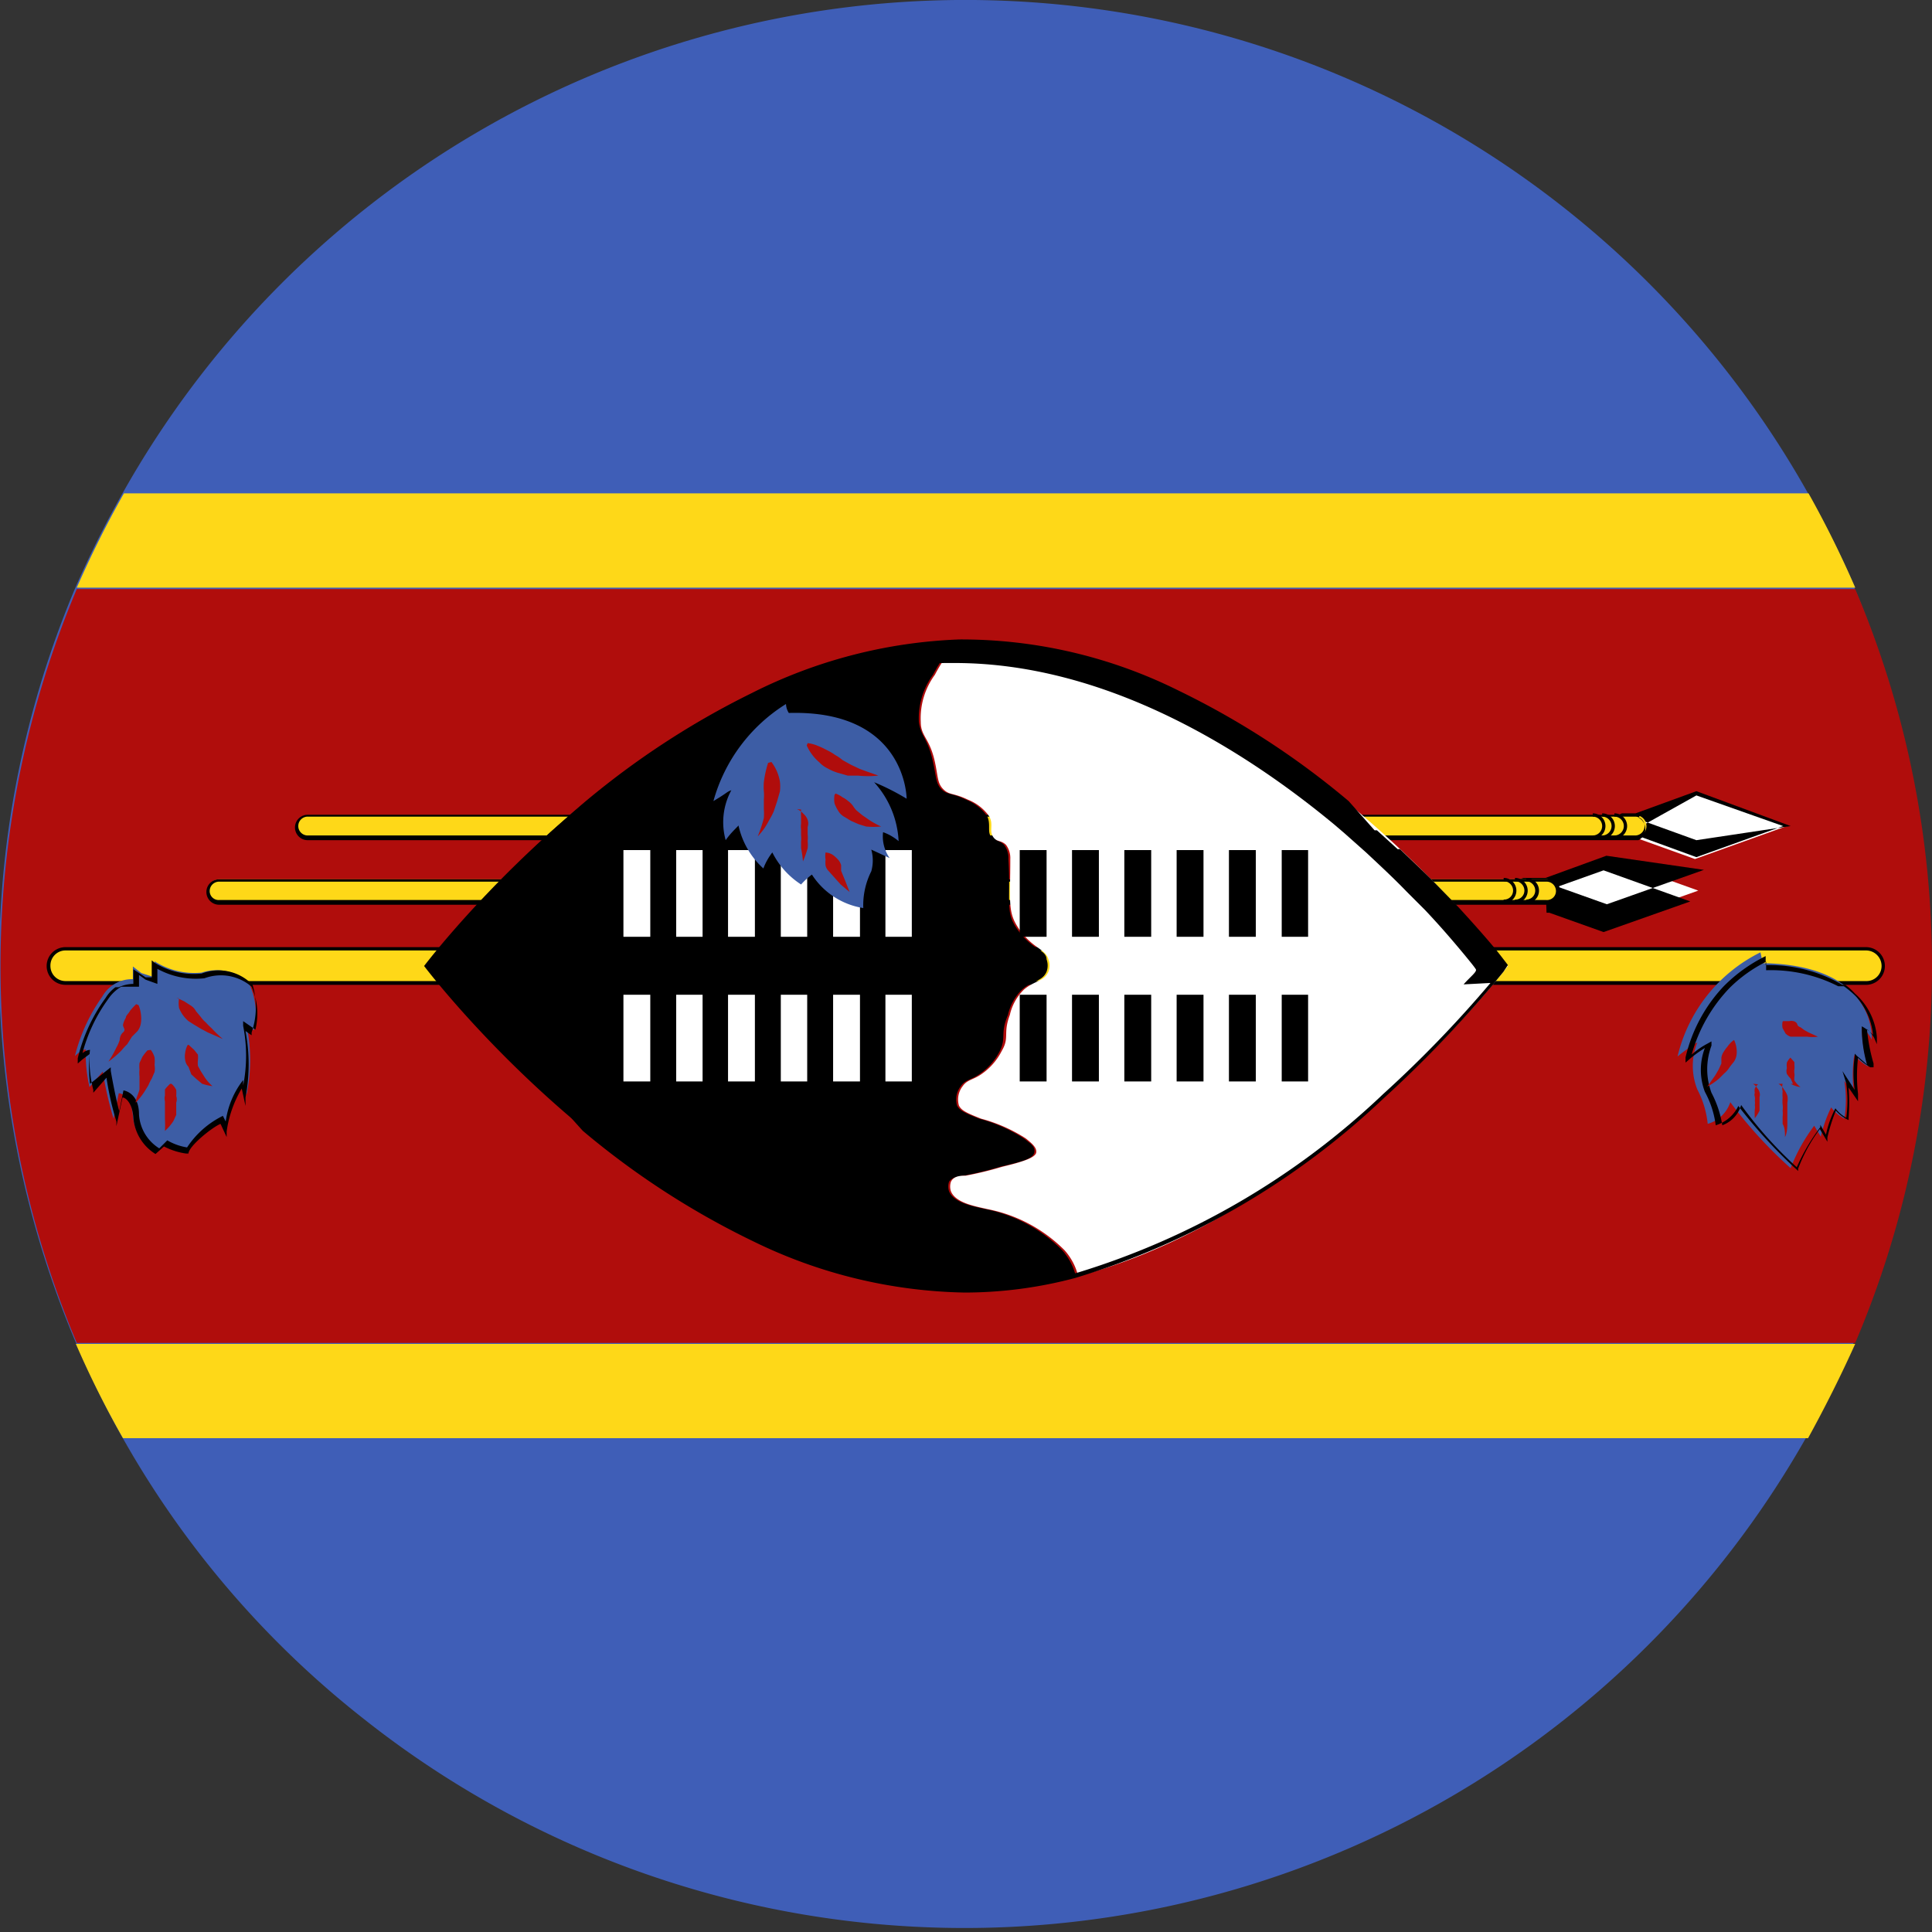
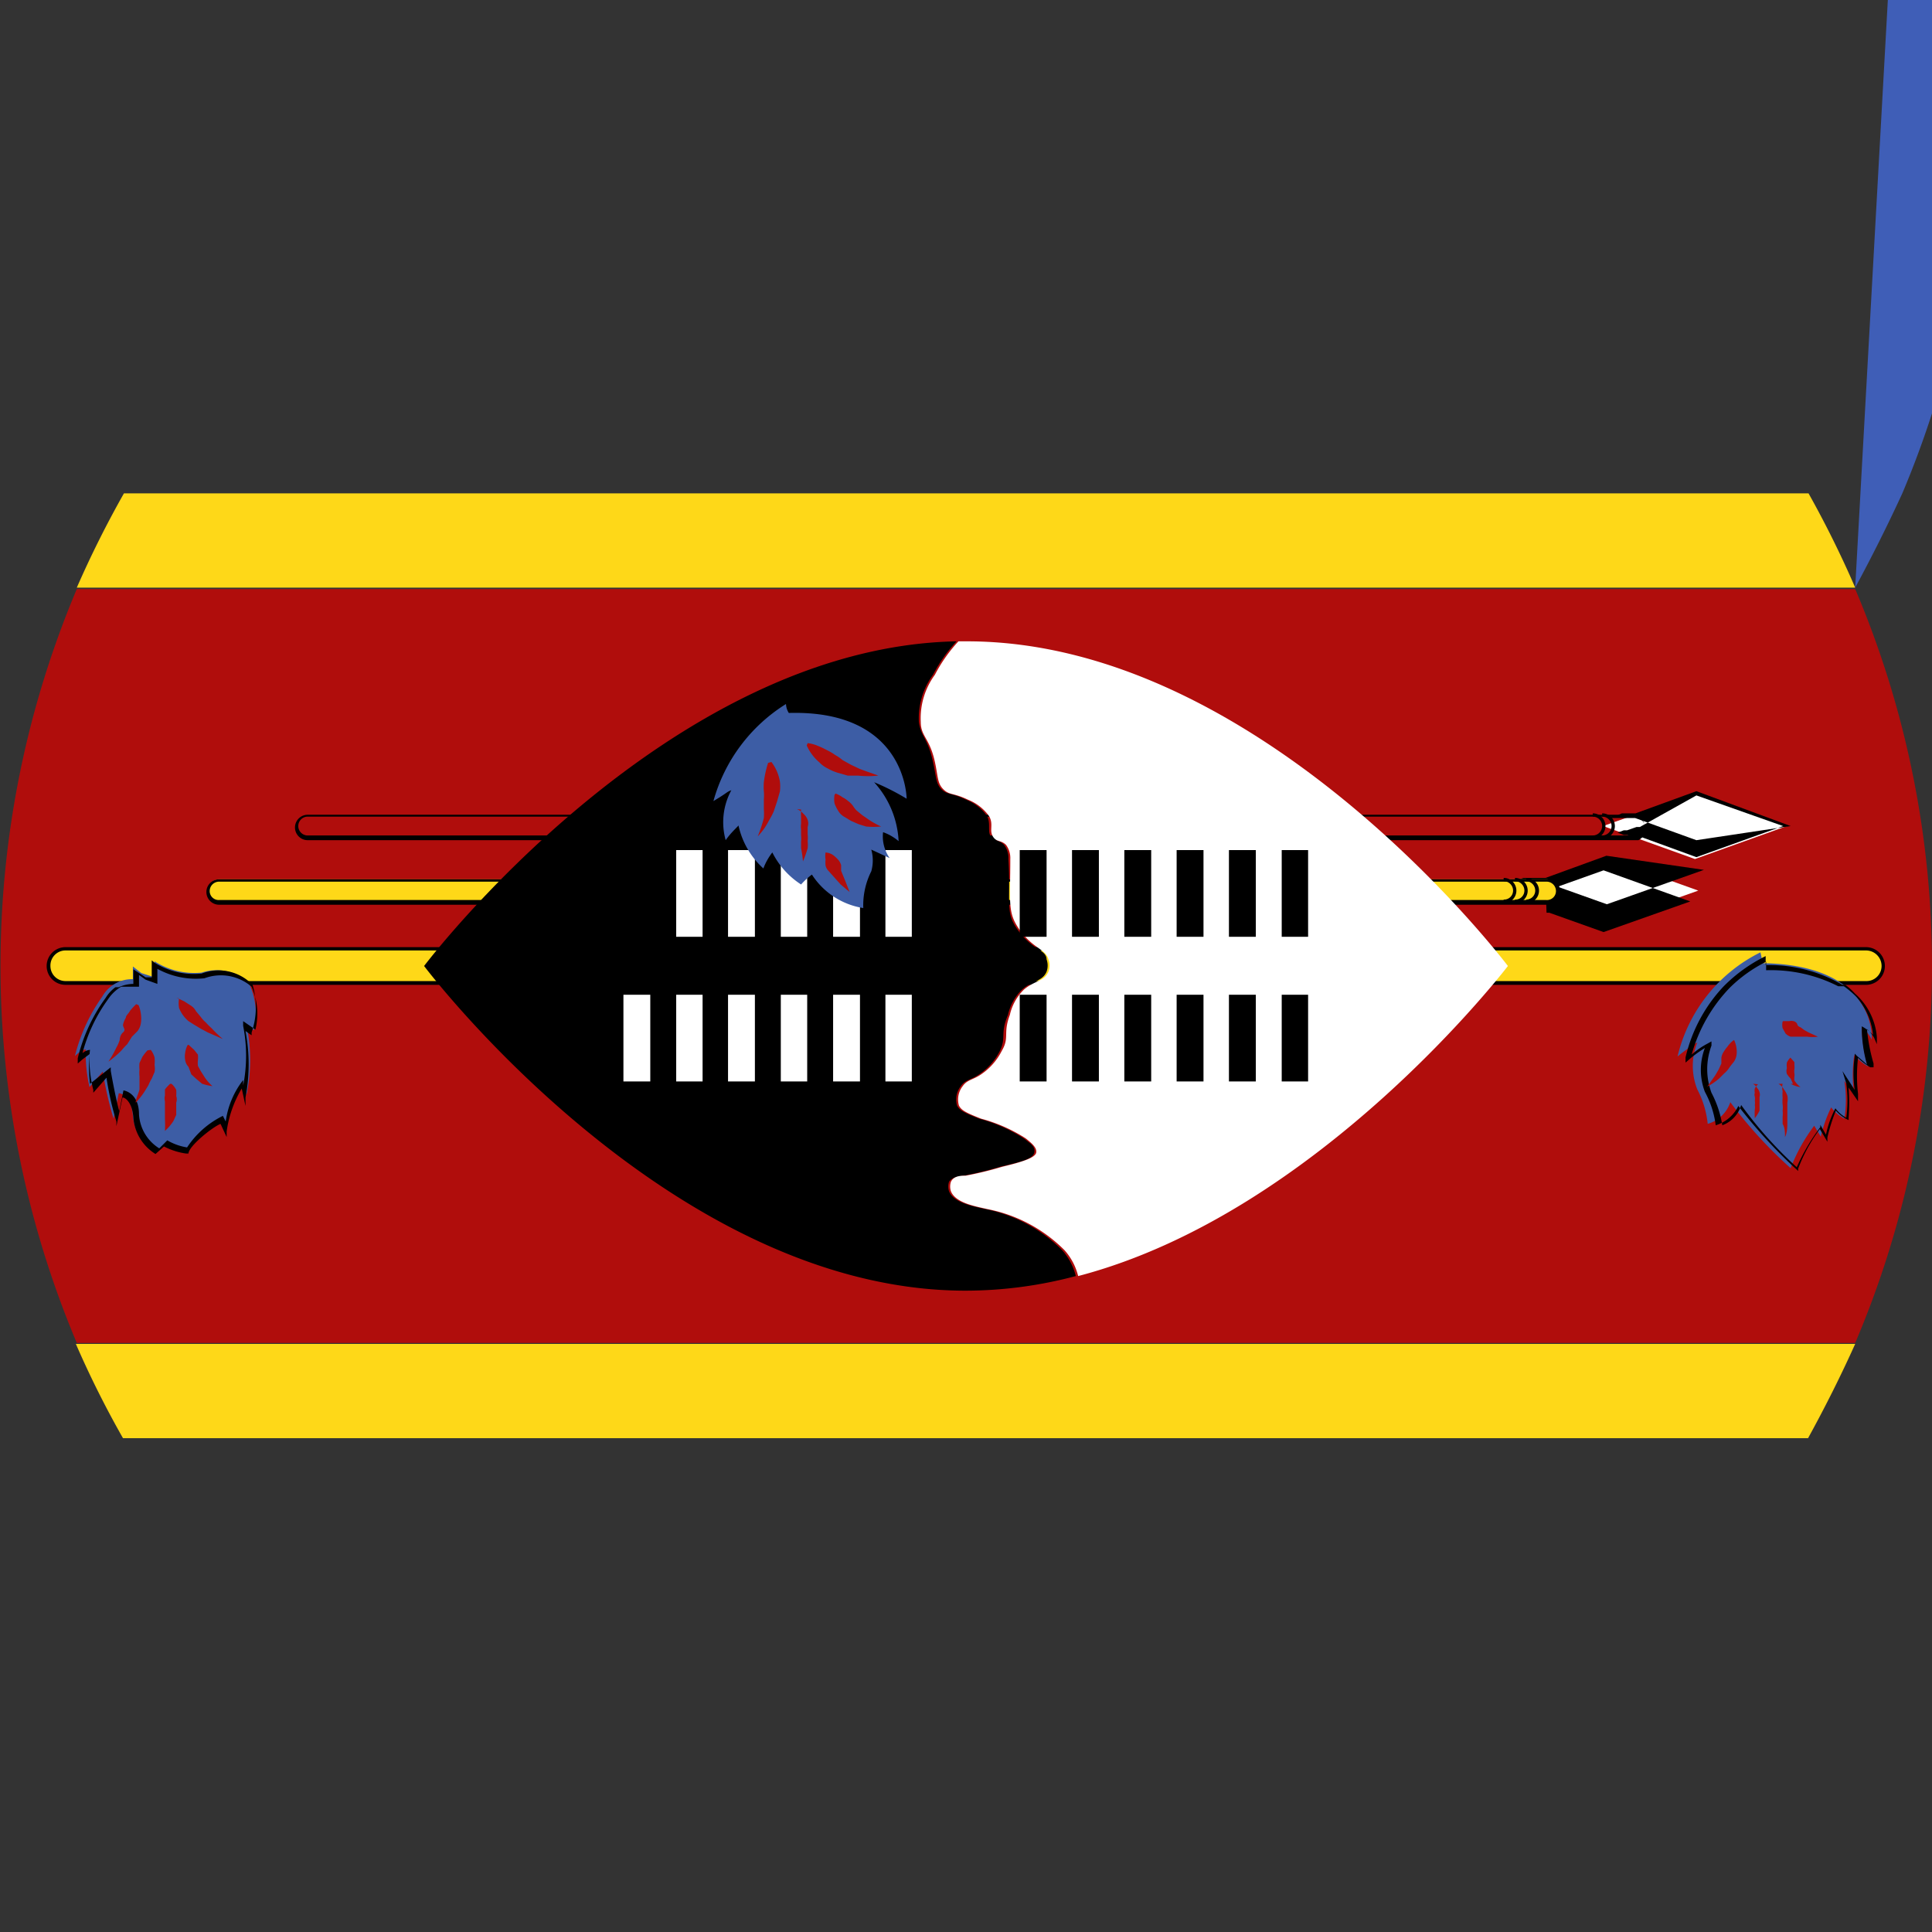
<svg xmlns="http://www.w3.org/2000/svg" id="Layer_1" data-name="Layer 1" viewBox="0 0 41 41">
  <rect x="0" y="0" width="41" height="41" fill="#333333" stroke="none" />
  <defs>
    <style>.cls-1{fill:#3f5eb7;}.cls-2{fill:#fed818;}.cls-3{fill:#b00d0c;}.cls-4{fill:#fff;}.cls-5{fill:#3d5da5;}</style>
  </defs>
-   <path class="cls-1" d="M39.37,12.47a21.84,21.84,0,0,0-1-2,20.51,20.51,0,0,0-35.77,0,21.75,21.75,0,0,0-1,2,20.57,20.57,0,0,0,0,16,20.15,20.15,0,0,0,6.11,8,20.53,20.53,0,0,0,30.64-6q.54-1,1-2a20.57,20.57,0,0,0,0-16Z" />
+   <path class="cls-1" d="M39.37,12.47q.54-1,1-2a20.57,20.57,0,0,0,0-16Z" />
  <path class="cls-2" d="M39.37,28.52q-.45,1-1,2H2.61a20.73,20.73,0,0,1-1-2Z" />
  <path class="cls-2" d="M39.37,12.47H1.63a21.75,21.75,0,0,1,1-2H38.38A21.84,21.84,0,0,1,39.37,12.47Z" />
  <path class="cls-3" d="M41,20.5a20.38,20.38,0,0,1-1.63,8H1.63a20.57,20.57,0,0,1,0-16H39.37A20.46,20.46,0,0,1,41,20.5Z" />
  <polygon class="cls-4" points="34.09 18.2 32.15 18.9 34.09 19.59 36.04 18.9 34.09 18.2" />
  <path d="M34.09,18.16l-1.29.47-.11,0-.1,0h0l-.08,0-.11,0-.07,0-.14.05-.07,0-.07,0,.07,0,.07,0,.14.05.07,0,.1,0h0l.09,0h0l.11,0,.11,0,1.29.46,2.06-.73Zm-1.28.93L32.62,19l-.07,0-.13,0-.08,0-.08,0,.08,0,.08,0,.13-.05.07,0,.19-.07.07,0h0l0,0,1.15-.41,1.84.66-1.84.65-1.15-.41-.06,0Z" />
  <path class="cls-2" d="M32.82,19.13H4.65a.23.23,0,0,1-.24-.23h0a.24.24,0,0,1,.24-.24H32.82a.24.24,0,0,1,.24.24h0A.23.23,0,0,1,32.82,19.13Z" />
  <path d="M18.42,18.66a.08.08,0,0,0,0,0h.38v0Zm-1.29,0v0h.19a.08.08,0,0,1,0,0Zm15.81,0,0,0H4.65a.27.27,0,0,0,0,.54H32.88l.06,0a.28.28,0,0,0,.16-.24A.29.29,0,0,0,32.94,18.65Zm-28.29.44a.19.19,0,0,1-.2-.19.2.2,0,0,1,.2-.2H32.82a.2.2,0,0,1,.2.2.19.19,0,0,1-.2.19Zm12.65-.43h-.17v0h.19A.08.08,0,0,1,17.3,18.66Zm1.12,0a.08.08,0,0,0,0,0h.38v0Z" />
  <path d="M32.39,19.17v-.08a.19.19,0,0,0,.19-.19.2.2,0,0,0-.19-.2v-.07a.27.27,0,1,1,0,.54Z" />
  <path d="M32.15,19.17v-.08a.19.19,0,0,0,.2-.19.2.2,0,0,0-.2-.2v-.07a.27.27,0,0,1,0,.54Z" />
  <path d="M31.91,19.17v-.08a.19.19,0,0,0,.2-.19.2.2,0,0,0-.2-.2v-.07a.27.27,0,1,1,0,.54Z" />
  <polygon class="cls-4" points="35.97 16.84 34.02 17.53 35.97 18.23 37.92 17.53 35.97 16.84" />
  <path d="M36,16.79l-1.29.47-.11,0-.1,0h0l-.08,0-.11.05-.07,0-.14.05-.07,0-.08,0,.08,0,.07,0,.14,0,.07,0,.1,0h0l.09,0h0l.1,0,.1,0,1.3.47L38,17.53Zm-1.2,1h0l-.08,0-.19-.07-.07,0h0l-.13-.05-.07,0-.09,0,.09,0,.07,0,.13-.05h0l.07,0,.2-.07.07,0h0L36,16.88l1.84.65L36,18.19l-1.15-.42Z" />
-   <path class="cls-2" d="M34.7,17.77H6.53a.24.24,0,0,1-.24-.24h0a.23.23,0,0,1,.24-.23H34.7a.23.23,0,0,1,.24.23h0A.24.24,0,0,1,34.7,17.77Z" />
  <path d="M34.82,17.29l0,0H6.53a.27.27,0,1,0,0,.54H34.77l0,0a.27.27,0,0,0,0-.48Zm-28.29.44a.2.2,0,0,1,0-.4H34.7a.2.2,0,0,1,0,.4Z" />
-   <path d="M34.26,17.8v-.07a.2.2,0,0,0,0-.4v-.07a.27.27,0,1,1,0,.54Z" />
  <path d="M34,17.8v-.07a.2.2,0,0,0,0-.4v-.07a.27.27,0,0,1,0,.54Z" />
  <path d="M33.8,17.8v-.07a.2.2,0,0,0,0-.4v-.07a.27.27,0,1,1,0,.54Z" />
  <path class="cls-2" d="M39.6,20.86H1.39A.36.36,0,0,1,1,20.5H1a.37.37,0,0,1,.36-.37H39.6a.38.38,0,0,1,.37.37h0A.37.37,0,0,1,39.6,20.86Z" />
  <path d="M2.83,20.82h0ZM39.6,20.1H1.39a.4.4,0,1,0,0,.8H39.6a.4.4,0,0,0,0-.8Zm0,.72H1.39a.32.32,0,0,1-.32-.32.32.32,0,0,1,.32-.33H39.6a.33.33,0,0,1,.33.33A.32.32,0,0,1,39.6,20.82Zm-36.77,0h0Z" />
  <path d="M20.92,25.66c-.26-.06-.68-.13-.78-.38a.32.32,0,0,1,0-.2c.06-.1.22-.12.31-.13a7.38,7.38,0,0,0,.78-.19c.42-.1.69-.16.72-.3s-.11-.21-.22-.3a3.35,3.35,0,0,0-.95-.42c-.33-.13-.42-.18-.47-.28a.46.46,0,0,1,.08-.41c.09-.13.2-.13.36-.23a1.32,1.32,0,0,0,.47-.52c.14-.29,0-.36.17-.76a1.09,1.09,0,0,1,.3-.54c.22-.19.43-.17.52-.38a.38.38,0,0,0,0-.26c0-.14-.16-.2-.28-.29a1.47,1.47,0,0,1-.41-.46c-.17-.3-.07-.56-.12-1.38a.47.47,0,0,0-.09-.3c-.11-.11-.2-.08-.28-.18s0-.26-.08-.43a1,1,0,0,0-.45-.35c-.31-.15-.4-.1-.52-.22s-.11-.26-.18-.58c-.11-.51-.26-.54-.3-.85a1.56,1.56,0,0,1,.3-1,3.24,3.24,0,0,1,.5-.71C14.11,13.73,9,20.5,9,20.5s5.19,6.89,11.49,6.89a9.1,9.1,0,0,0,2.34-.31,1.28,1.28,0,0,0-.29-.55A3.16,3.16,0,0,0,20.92,25.66Z" />
  <path class="cls-4" d="M32,20.5s-5.19-6.89-11.48-6.89h-.18a3.24,3.24,0,0,0-.5.71,1.56,1.56,0,0,0-.3,1c0,.31.19.34.3.85.07.32.05.45.18.58s.21.07.52.22a1,1,0,0,1,.45.35c.1.17,0,.3.08.43s.17.07.28.18a.47.47,0,0,1,.09.3c0,.82-.05,1.08.12,1.38a1.47,1.47,0,0,0,.41.46c.12.09.24.15.28.29a.38.38,0,0,1,0,.26c-.09.21-.3.19-.52.38a1.09,1.09,0,0,0-.3.54c-.15.4,0,.47-.17.76a1.32,1.32,0,0,1-.47.52c-.16.1-.27.1-.36.23a.46.46,0,0,0-.08.41c.05.1.14.15.47.28a3.35,3.35,0,0,1,.95.42c.11.09.24.19.22.3s-.3.2-.72.3a7.38,7.38,0,0,1-.78.19c-.09,0-.25,0-.31.13a.32.32,0,0,0,0,.2c.1.25.52.32.78.38a3.16,3.16,0,0,1,1.63.87,1.28,1.28,0,0,1,.29.55C28,25.74,32,20.5,32,20.5Z" />
-   <path d="M32,20.48s-.09-.12-.24-.31l0,0,0,0c-.19-.23-.47-.55-.82-.93,0,0,0,0,0,0l0,0-.38-.39,0,0,0,0c-.26-.27-.55-.54-.85-.83l-.05,0s0,0,0,0l-.44-.4,0,0-.05,0L28.62,17A17.34,17.34,0,0,0,25,14.65a10.35,10.35,0,0,0-4.64-1.08,10.62,10.62,0,0,0-4.41,1.14,17.62,17.62,0,0,0-3.6,2.36l-.22.19,0,0,0,0-.45.4s0,0,0,0l0,0c-.3.29-.59.56-.84.83,0,0,0,0,0,0l0,0-.38.39,0,0,0,0c-.35.38-.62.7-.82.93l0,0,0,0a3,3,0,0,0-.23.31l0,0,0,0s.08.11.23.3l0,0,0,0A25.75,25.75,0,0,0,12.37,24,17.26,17.26,0,0,0,16,26.35a10.61,10.61,0,0,0,4.47,1.08,9.15,9.15,0,0,0,2.35-.31,16.47,16.47,0,0,0,6.53-3.8,25.42,25.42,0,0,0,2.33-2.42l0,0,0,0c.15-.19.24-.29.24-.3v0Zm-.37.38,0,0a24.74,24.74,0,0,1-2.28,2.36,16.31,16.31,0,0,1-6.49,3.79h0a9.49,9.49,0,0,1-2.33.3c-3.24,0-6.18-1.86-8.08-3.43a23.33,23.33,0,0,1-3-3s0,0,0,0l0,0c-.14-.16-.22-.28-.26-.32l.26-.33s0,0,0,0l0,0c.19-.24.47-.56.82-.93l0,0s0,0,0,0l.38-.39,0,0,0,0c.26-.27.55-.54.86-.83l0,0s0,0,0,0l.45-.4,0,0,0,0,.16-.13c1.86-1.55,4.74-3.41,7.93-3.48h.21c3.24,0,6.18,1.87,8.07,3.44l.21.18,0,0,0,0,.45.4s0,0,0,0l0,0c.31.29.6.56.86.83l0,0,0,0,.39.39,0,0,0,0c.35.37.62.69.82.93l0,0,0,0c.14.17.23.28.26.33s-.12.16-.26.32Z" />
-   <rect class="cls-4" x="13.23" y="18.04" width="0.57" height="1.84" />
  <rect class="cls-4" x="14.35" y="18.04" width="0.56" height="1.84" />
  <rect class="cls-4" x="15.45" y="18.04" width="0.57" height="1.84" />
  <rect class="cls-4" x="16.57" y="18.04" width="0.56" height="1.84" />
  <rect class="cls-4" x="17.68" y="18.04" width="0.57" height="1.84" />
  <rect class="cls-4" x="18.79" y="18.04" width="0.56" height="1.84" />
  <rect class="cls-4" x="13.23" y="21.11" width="0.57" height="1.84" />
  <rect class="cls-4" x="14.35" y="21.11" width="0.56" height="1.84" />
  <rect class="cls-4" x="15.45" y="21.11" width="0.57" height="1.84" />
  <rect class="cls-4" x="16.57" y="21.11" width="0.56" height="1.84" />
  <rect class="cls-4" x="17.68" y="21.11" width="0.57" height="1.84" />
  <rect class="cls-4" x="18.79" y="21.11" width="0.56" height="1.84" />
  <rect x="21.64" y="18.04" width="0.57" height="1.84" />
  <rect x="22.75" y="18.04" width="0.57" height="1.84" />
  <rect x="23.86" y="18.04" width="0.57" height="1.84" />
  <rect x="24.97" y="18.04" width="0.57" height="1.84" />
  <rect x="26.08" y="18.04" width="0.57" height="1.84" />
  <rect x="27.2" y="18.04" width="0.56" height="1.84" />
  <rect x="21.64" y="21.11" width="0.57" height="1.84" />
  <rect x="22.75" y="21.11" width="0.57" height="1.84" />
  <rect x="23.86" y="21.11" width="0.57" height="1.84" />
  <rect x="24.97" y="21.11" width="0.57" height="1.84" />
  <rect x="26.08" y="21.11" width="0.57" height="1.84" />
  <rect x="27.2" y="21.11" width="0.56" height="1.84" />
  <path class="cls-5" d="M16.68,14.94A3.54,3.54,0,0,0,15.14,17c.32-.19.27-.19.38-.23a1.42,1.42,0,0,0-.12,1.06c.13-.19.3-.32.27-.32a1.73,1.73,0,0,0,.53.92,1.29,1.29,0,0,1,.19-.34,1.73,1.73,0,0,0,.61.68,1.48,1.48,0,0,1,.23-.21,1.59,1.59,0,0,0,1.09.71,1.61,1.61,0,0,1,.17-.78.85.85,0,0,0,0-.46l.39.18a.8.8,0,0,1-.14-.55,1.06,1.06,0,0,1,.33.19,2,2,0,0,0-.52-1.25,5,5,0,0,1,.69.35s0-1.89-2.5-1.82A.38.38,0,0,1,16.68,14.94Z" />
  <path class="cls-3" d="M16.37,16.17a.94.94,0,0,1,.18.41.81.81,0,0,1,0,.22l-.06.21-.07.21a1.74,1.74,0,0,1-.1.19,1.39,1.39,0,0,1-.24.34h0a0,0,0,0,1,0,0,3,3,0,0,0,.13-.39,1.29,1.29,0,0,0,0-.19l0-.2a1.09,1.09,0,0,0,0-.18,1.15,1.15,0,0,1,0-.19,2.17,2.17,0,0,1,.09-.41,0,0,0,0,1,0,0Z" />
  <path class="cls-3" d="M17.14,15.77a.79.79,0,0,1,.22.06,1.63,1.63,0,0,1,.19.09,1,1,0,0,1,.17.1.91.91,0,0,1,.16.11l.18.1.19.09.39.14s0,0,0,0h0a2.07,2.07,0,0,1-.43,0l-.22,0-.21-.06a1,1,0,0,1-.21-.09.59.59,0,0,1-.18-.13,1,1,0,0,1-.27-.36s0,0,0,0Z" />
  <path class="cls-3" d="M16.91,17.17a.36.36,0,0,1,.14.1.3.3,0,0,1,.09.13.24.24,0,0,1,0,.15c0,.05,0,.1,0,.15a.76.76,0,0,1,0,.15.77.77,0,0,1,0,.15,2.31,2.31,0,0,1-.1.28h0A2.46,2.46,0,0,0,17,18l0-.14a.61.61,0,0,0,0-.13s0-.08,0-.13a.42.42,0,0,1,0-.12v-.14a1.24,1.24,0,0,1,0-.16h0s0,0,0,0Z" />
  <path class="cls-3" d="M17.58,18.1a.33.33,0,0,1,.13.07.76.76,0,0,1,.09.09.31.31,0,0,1,.05.1l0,.12.09.22.09.23s0,0,0,0,0,0,0,0l-.19-.16-.09-.1-.08-.09-.09-.1a.24.24,0,0,1-.06-.11.57.57,0,0,1,0-.13.4.4,0,0,1,0-.15A0,0,0,0,1,17.58,18.1Z" />
  <path class="cls-3" d="M17.73,16.84a.53.53,0,0,1,.15.08A.57.57,0,0,1,18,17a.47.47,0,0,1,.1.1s.05.08.09.11l.11.09.13.09a1.73,1.73,0,0,0,.27.15,0,0,0,0,1,0,0,0,0,0,0,1,0,0,1.65,1.65,0,0,1-.32,0l-.16-.05-.16-.07-.15-.09a.34.34,0,0,1-.12-.12.8.8,0,0,1-.08-.16.55.55,0,0,1,0-.18s0,0,0,0Z" />
  <path class="cls-5" d="M2.82,20.51v.27a.72.72,0,0,0-.65.37,3.72,3.72,0,0,0-.58,1.26c.15-.14.23-.14.23-.14a3.15,3.15,0,0,0,.08.8l.28-.33a7.92,7.92,0,0,0,.23,1l.11-.54s.26,0,.3.48a1,1,0,0,0,.49.78l.18-.17a1.14,1.14,0,0,0,.47.17c0-.18.57-.63.74-.68l.09.2a2.08,2.08,0,0,1,.39-1l.05.26a3.56,3.56,0,0,0,0-1.49l.16.11a1.51,1.51,0,0,0-.11-1,1,1,0,0,0-1-.22,1.56,1.56,0,0,1-1-.24v.34L3,20.65Z" />
  <path d="M5.36,20.9l0,0,0,0h0a1,1,0,0,0-1.08-.24,1.57,1.57,0,0,1-1-.23l-.06-.05v.36l-.13,0-.26-.17v.31a.76.76,0,0,0-.31.07l-.07,0a.1.1,0,0,0,0,0,.79.79,0,0,0-.21.23,3.57,3.57,0,0,0-.59,1.28l0,.11.09-.08.16-.12a2.66,2.66,0,0,0,.08.76l0,.06.28-.32a6.34,6.34,0,0,0,.21.93l0,.1.13-.61c.06,0,.21.11.23.43a1,1,0,0,0,.47.77l0,0,0,0,.18-.16a1.46,1.46,0,0,0,.47.15H4v0c0-.15.49-.55.68-.63l.13.28,0-.12a2.43,2.43,0,0,1,.32-.91l.08.37,0-.18a3.74,3.74,0,0,0,0-1.41l.13.09v-.06A1.65,1.65,0,0,0,5.36,20.9Zm-.2.77,0,.1a3.26,3.26,0,0,1,0,1.27l0-.12,0,0a1.83,1.83,0,0,0-.37.88l-.06-.12h0a1.93,1.93,0,0,0-.76.67,1.21,1.21,0,0,1-.42-.15l0,0-.17.17,0,0a.91.91,0,0,1-.43-.72c0-.47-.33-.51-.33-.51h0l-.09.44c-.08-.29-.18-.85-.18-.86l0-.07L1.91,23a3.09,3.09,0,0,1,0-.72v0h0a.27.27,0,0,0-.16.07,3.42,3.42,0,0,1,.54-1.14.88.88,0,0,1,.28-.27l.09,0,.14,0h.15v-.25l.14.1.25.09v-.32a1.69,1.69,0,0,0,1,.2h0a1,1,0,0,1,1,.18l0,0h0l0,0a1.42,1.42,0,0,1,.08.91Z" />
  <path class="cls-3" d="M2.94,21.33a.67.67,0,0,1,.05.19.62.62,0,0,1,0,.19.36.36,0,0,1-.07.17L2.8,22l-.1.16a1.42,1.42,0,0,0-.12.13,2.09,2.09,0,0,1-.28.24l0,0a2.28,2.28,0,0,0,.17-.3.77.77,0,0,0,.07-.16s0-.1.07-.16,0-.1,0-.16a.47.47,0,0,1,.06-.15c0-.05.06-.09.09-.15a1.54,1.54,0,0,1,.13-.14Z" />
  <path class="cls-3" d="M3.2,22.28a.48.48,0,0,1,.08.16.78.78,0,0,1,0,.16.42.42,0,0,1,0,.15l-.06.14a.91.91,0,0,0-.07.14l-.08.13a1.55,1.55,0,0,1-.19.24l0,0c0-.09.06-.19.08-.28l0-.14,0-.14a.66.66,0,0,1,0-.14.68.68,0,0,1,0-.14l.06-.13a1.1,1.1,0,0,1,.11-.14Z" />
  <path class="cls-3" d="M3.64,23a.41.41,0,0,1,.1.13.93.93,0,0,1,0,.13.22.22,0,0,1,0,.14s0,.09,0,.13,0,.09,0,.13l-.06.13A1,1,0,0,1,3.5,24h0a2.11,2.11,0,0,0,0-.25v-.26s0-.08,0-.12a.24.24,0,0,1,0-.12s0-.08,0-.13A.94.94,0,0,1,3.61,23Z" />
  <path class="cls-3" d="M4,22.17l.12.11.08.1a.61.61,0,0,1,0,.12.56.56,0,0,0,0,.12l.06.11.07.11a.91.91,0,0,0,.18.21v0A1.31,1.31,0,0,1,4.29,23l-.12-.1-.11-.1L4,22.64a.27.27,0,0,1-.07-.14.43.43,0,0,1,0-.16.49.49,0,0,1,.05-.16Z" />
  <path class="cls-3" d="M3.74,21.17l.17.08.14.09a.32.32,0,0,1,.11.12l.1.12a.65.65,0,0,0,.11.12,1.36,1.36,0,0,0,.12.12,2.61,2.61,0,0,0,.24.23v0l-.32-.14-.15-.08-.15-.09L4,21.67a.74.74,0,0,1-.12-.13.71.71,0,0,1-.08-.15.59.59,0,0,1,0-.2Z" />
  <path class="cls-5" d="M37.36,20.21a3.32,3.32,0,0,0-1.76,2.21,3.91,3.91,0,0,1,.42-.3,1.35,1.35,0,0,0,0,1,2,2,0,0,1,.22.73.71.71,0,0,0,.48-.46A9.29,9.29,0,0,0,38,24.79a3.7,3.7,0,0,1,.5-.9l.14.23a2.92,2.92,0,0,1,.22-.62.86.86,0,0,0,.28.24,2.56,2.56,0,0,0,0-.8l.21.3a2.86,2.86,0,0,1,0-.85,1.12,1.12,0,0,0,.29.24,3.18,3.18,0,0,1-.13-.83.81.81,0,0,1,.21.26s.13-1.58-2.31-1.62Z" />
  <path d="M39.36,21.08a1.16,1.16,0,0,0-.2-.18s0,0,0,0l-.06,0a3.1,3.1,0,0,0-1.63-.42c0-.08,0-.19,0-.19v0h0a3.31,3.31,0,0,0-.89.64s0,0,0,0l0,0a3.28,3.28,0,0,0-.81,1.51l0,.11.08-.07a2.65,2.65,0,0,1,.33-.24,1.31,1.31,0,0,0,0,.93,2,2,0,0,1,.23.71v0h0a.78.78,0,0,0,.48-.41,10.55,10.55,0,0,0,1.15,1.27l.12.11V24.8a3.37,3.37,0,0,1,.46-.84l.16.27,0-.09a3.55,3.55,0,0,1,.18-.57.8.8,0,0,0,.27.2l0,0v-.05a4,4,0,0,0,0-.64l.2.29,0-.16a3.35,3.35,0,0,1,0-.76,1.47,1.47,0,0,0,.26.2l.07,0,0-.08a3.85,3.85,0,0,1-.14-.73.7.7,0,0,1,.15.18l.06.14v-.15A1.38,1.38,0,0,0,39.36,21.08Zm.15.7,0,0v.06a2.9,2.9,0,0,0,.11.75l-.21-.18-.05-.05v.06a2.42,2.42,0,0,0,0,.71l-.26-.4.08.26a2.56,2.56,0,0,1,0,.73.7.7,0,0,1-.23-.2l0,0,0,0a2.12,2.12,0,0,0-.2.56l-.12-.21,0,.05a4.25,4.25,0,0,0-.5.85l0,0a8.52,8.52,0,0,1-1.18-1.32l0-.1,0,.1a.65.65,0,0,1-.4.43,2.23,2.23,0,0,0-.23-.69,1.43,1.43,0,0,1,0-1l0-.09-.09.05a1.66,1.66,0,0,0-.33.23,3.32,3.32,0,0,1,.81-1.42l0,0,0,0a3,3,0,0,1,.77-.55c0,.05,0,.13,0,.18v0h0a3.15,3.15,0,0,1,1.53.34l.06,0,.06,0a2,2,0,0,1,.27.23,1.47,1.47,0,0,1,.35.8A1.06,1.06,0,0,0,39.51,21.78Z" />
  <path class="cls-3" d="M36.8,22.07a.55.55,0,0,1,.05.17.47.47,0,0,1,0,.16.35.35,0,0,1-.06.14,1.47,1.47,0,0,0-.1.13.52.52,0,0,1-.1.11l-.11.11a1.38,1.38,0,0,1-.25.17l0,0,.17-.24.07-.12.06-.13,0-.12a.29.29,0,0,1,.05-.13.76.76,0,0,1,.08-.11.6.6,0,0,1,.11-.12Z" />
  <path class="cls-3" d="M37.2,23a.25.25,0,0,1,.09.09.2.2,0,0,1,.05.09.17.17,0,0,1,0,.1l0,.1,0,.1s0,.06,0,.09a.86.86,0,0,1-.1.16h0a1.21,1.21,0,0,1,0-.19.28.28,0,0,0,0-.09.28.28,0,0,0,0-.09.31.31,0,0,0,0-.09.11.11,0,0,1,0-.08.19.19,0,0,1,0-.09.28.28,0,0,1,.07-.09Z" />
  <path class="cls-3" d="M37.74,23a.34.34,0,0,1,.12.12.54.54,0,0,1,.07.13.39.39,0,0,1,0,.15v.15c0,.05,0,.1,0,.15s0,.09,0,.14,0,.2-.05.29h0c0-.1,0-.19-.05-.28l0-.15a.61.61,0,0,0,0-.13.5.5,0,0,0,0-.13.68.68,0,0,1,0-.14.71.71,0,0,1,0-.14.34.34,0,0,1,0-.16Z" />
  <path class="cls-3" d="M38,22.45l.08.09,0,.07a.31.31,0,0,1,0,.08.28.28,0,0,0,0,.09.25.25,0,0,1,0,.07.35.35,0,0,0,0,.08.57.57,0,0,0,.13.14v0a.58.58,0,0,1-.21-.07L38.05,23,38,22.89a.7.7,0,0,1-.08-.1.21.21,0,0,1,0-.12.5.5,0,0,1,0-.12.38.38,0,0,1,.08-.11Z" />
  <path class="cls-3" d="M37.84,21.67l.13,0a.19.19,0,0,1,.09,0,.12.12,0,0,1,.08.06s0,.05.07.07l.08.06.09.05.2.09v0a.86.86,0,0,1-.23,0l-.12,0-.11,0L38,22a.26.26,0,0,1-.11-.07l-.06-.11a.32.32,0,0,1,0-.14Z" />
</svg>